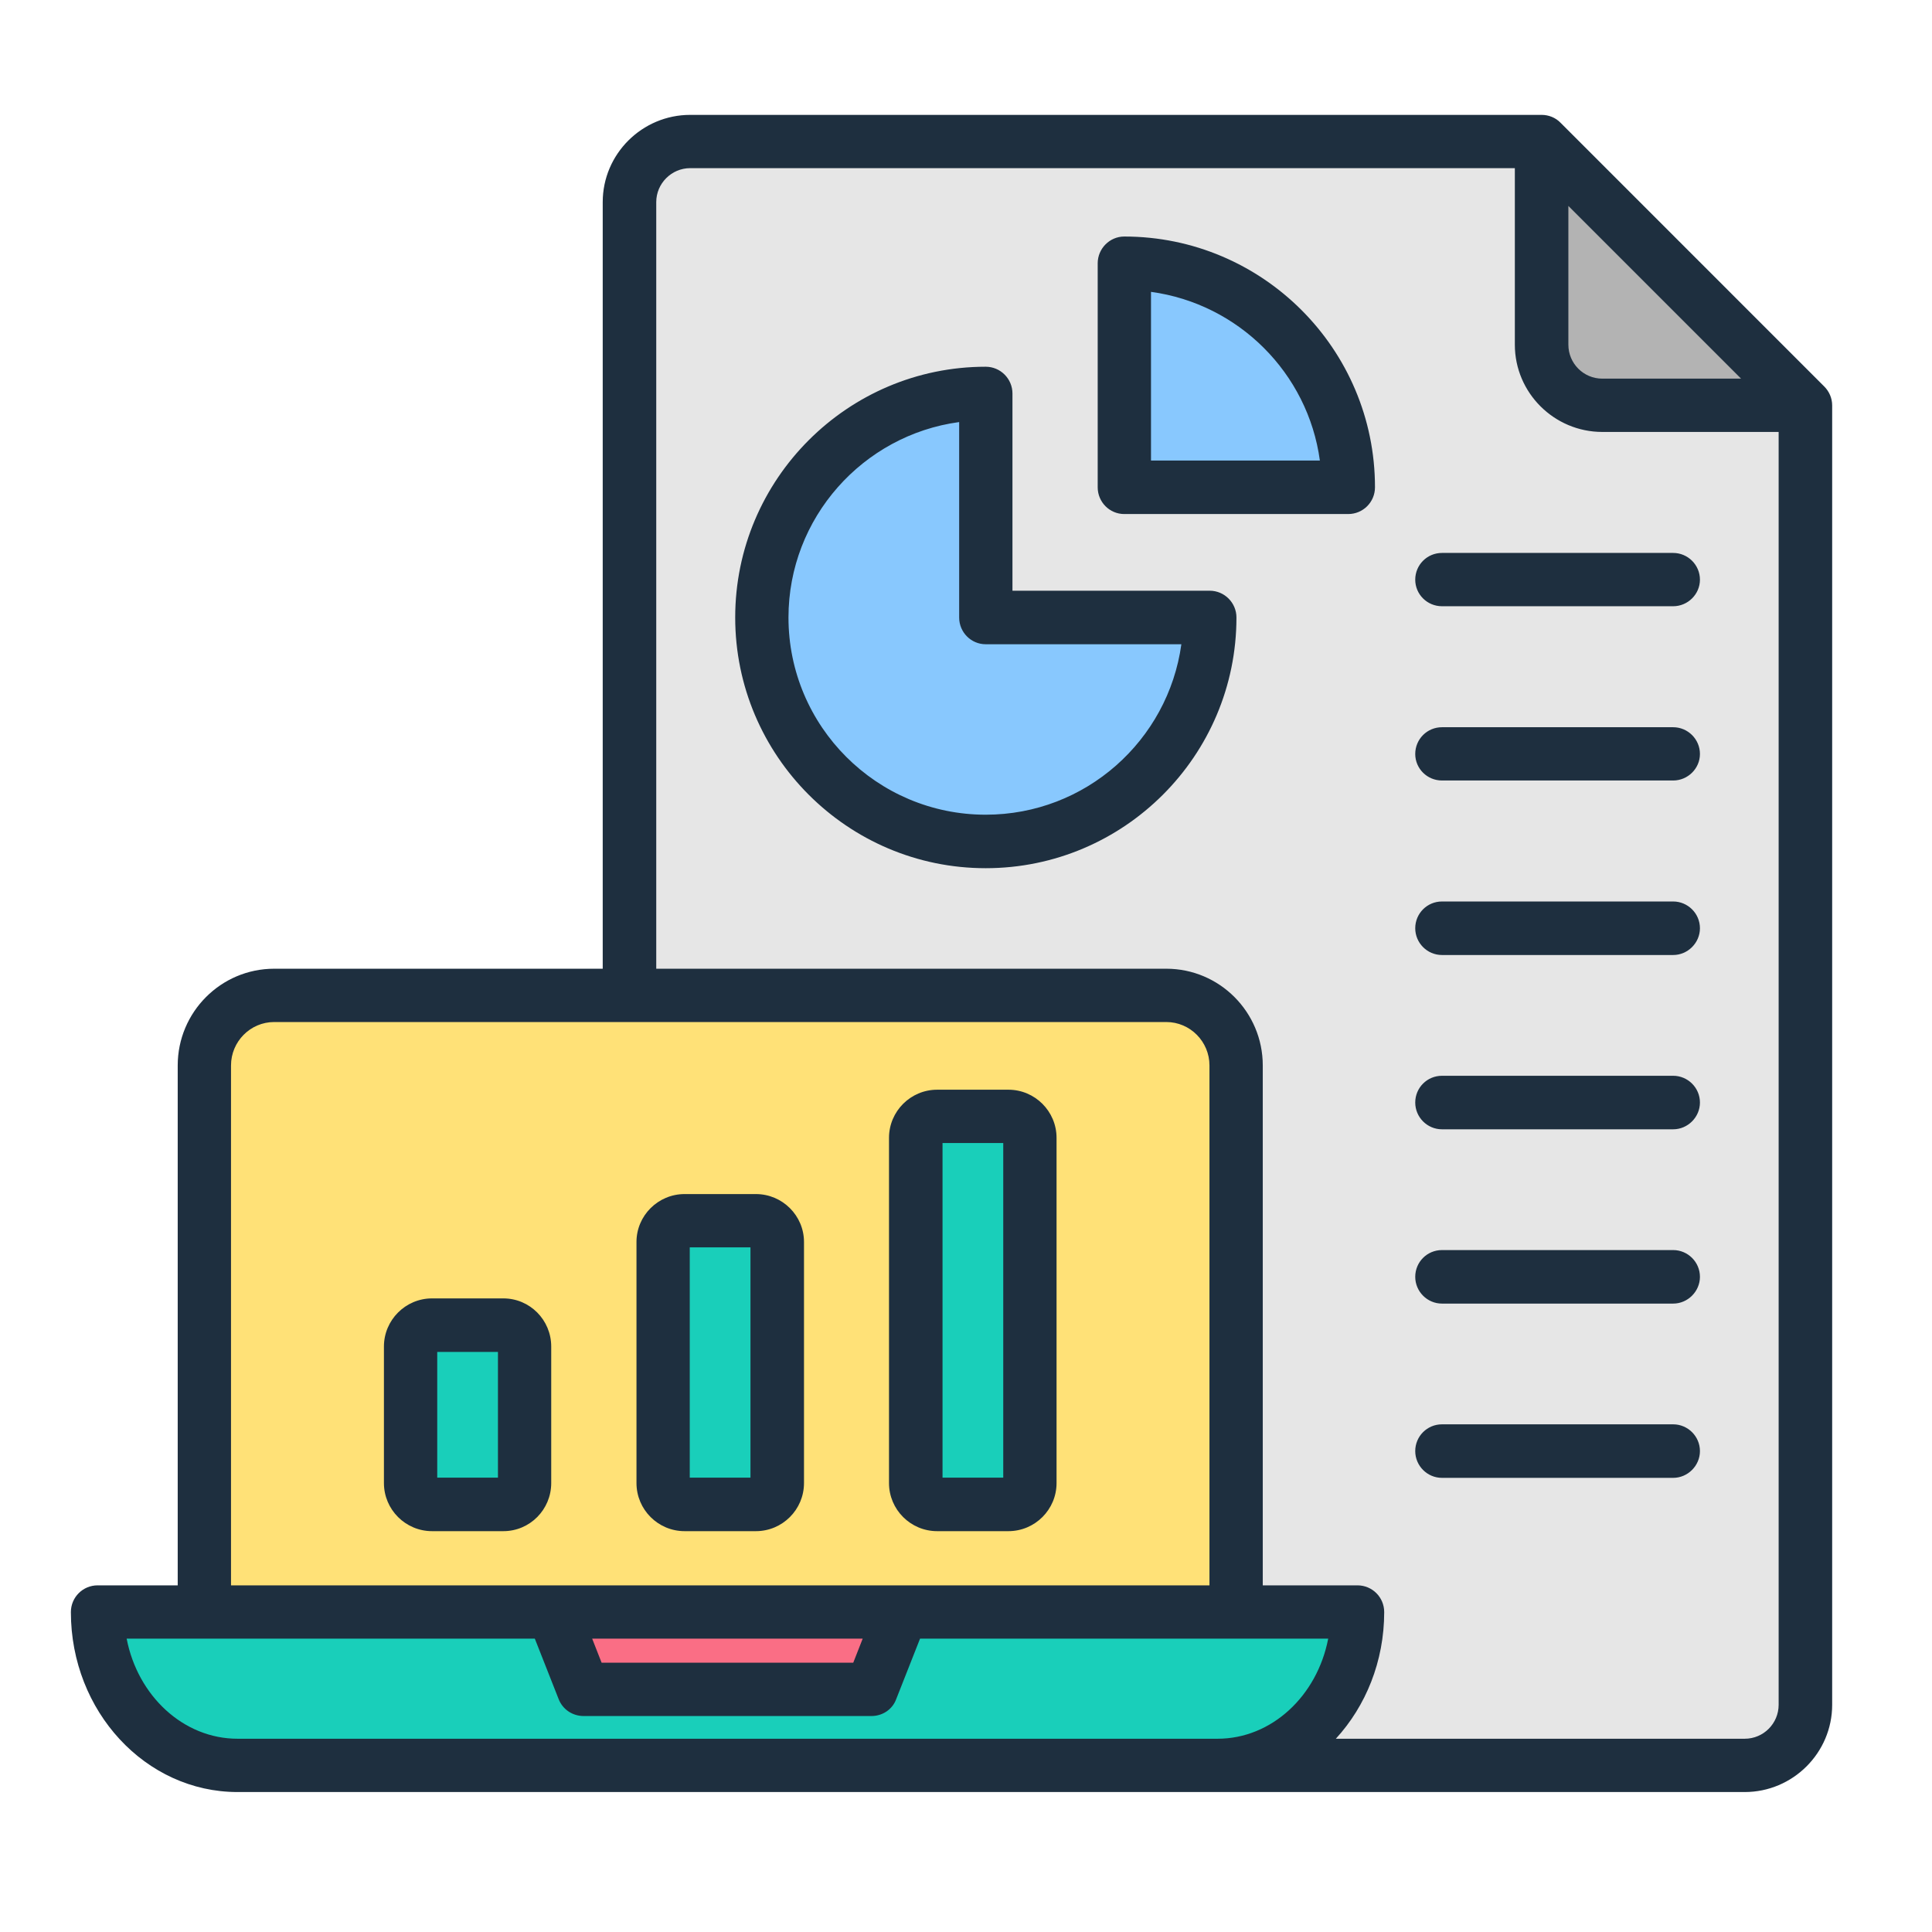
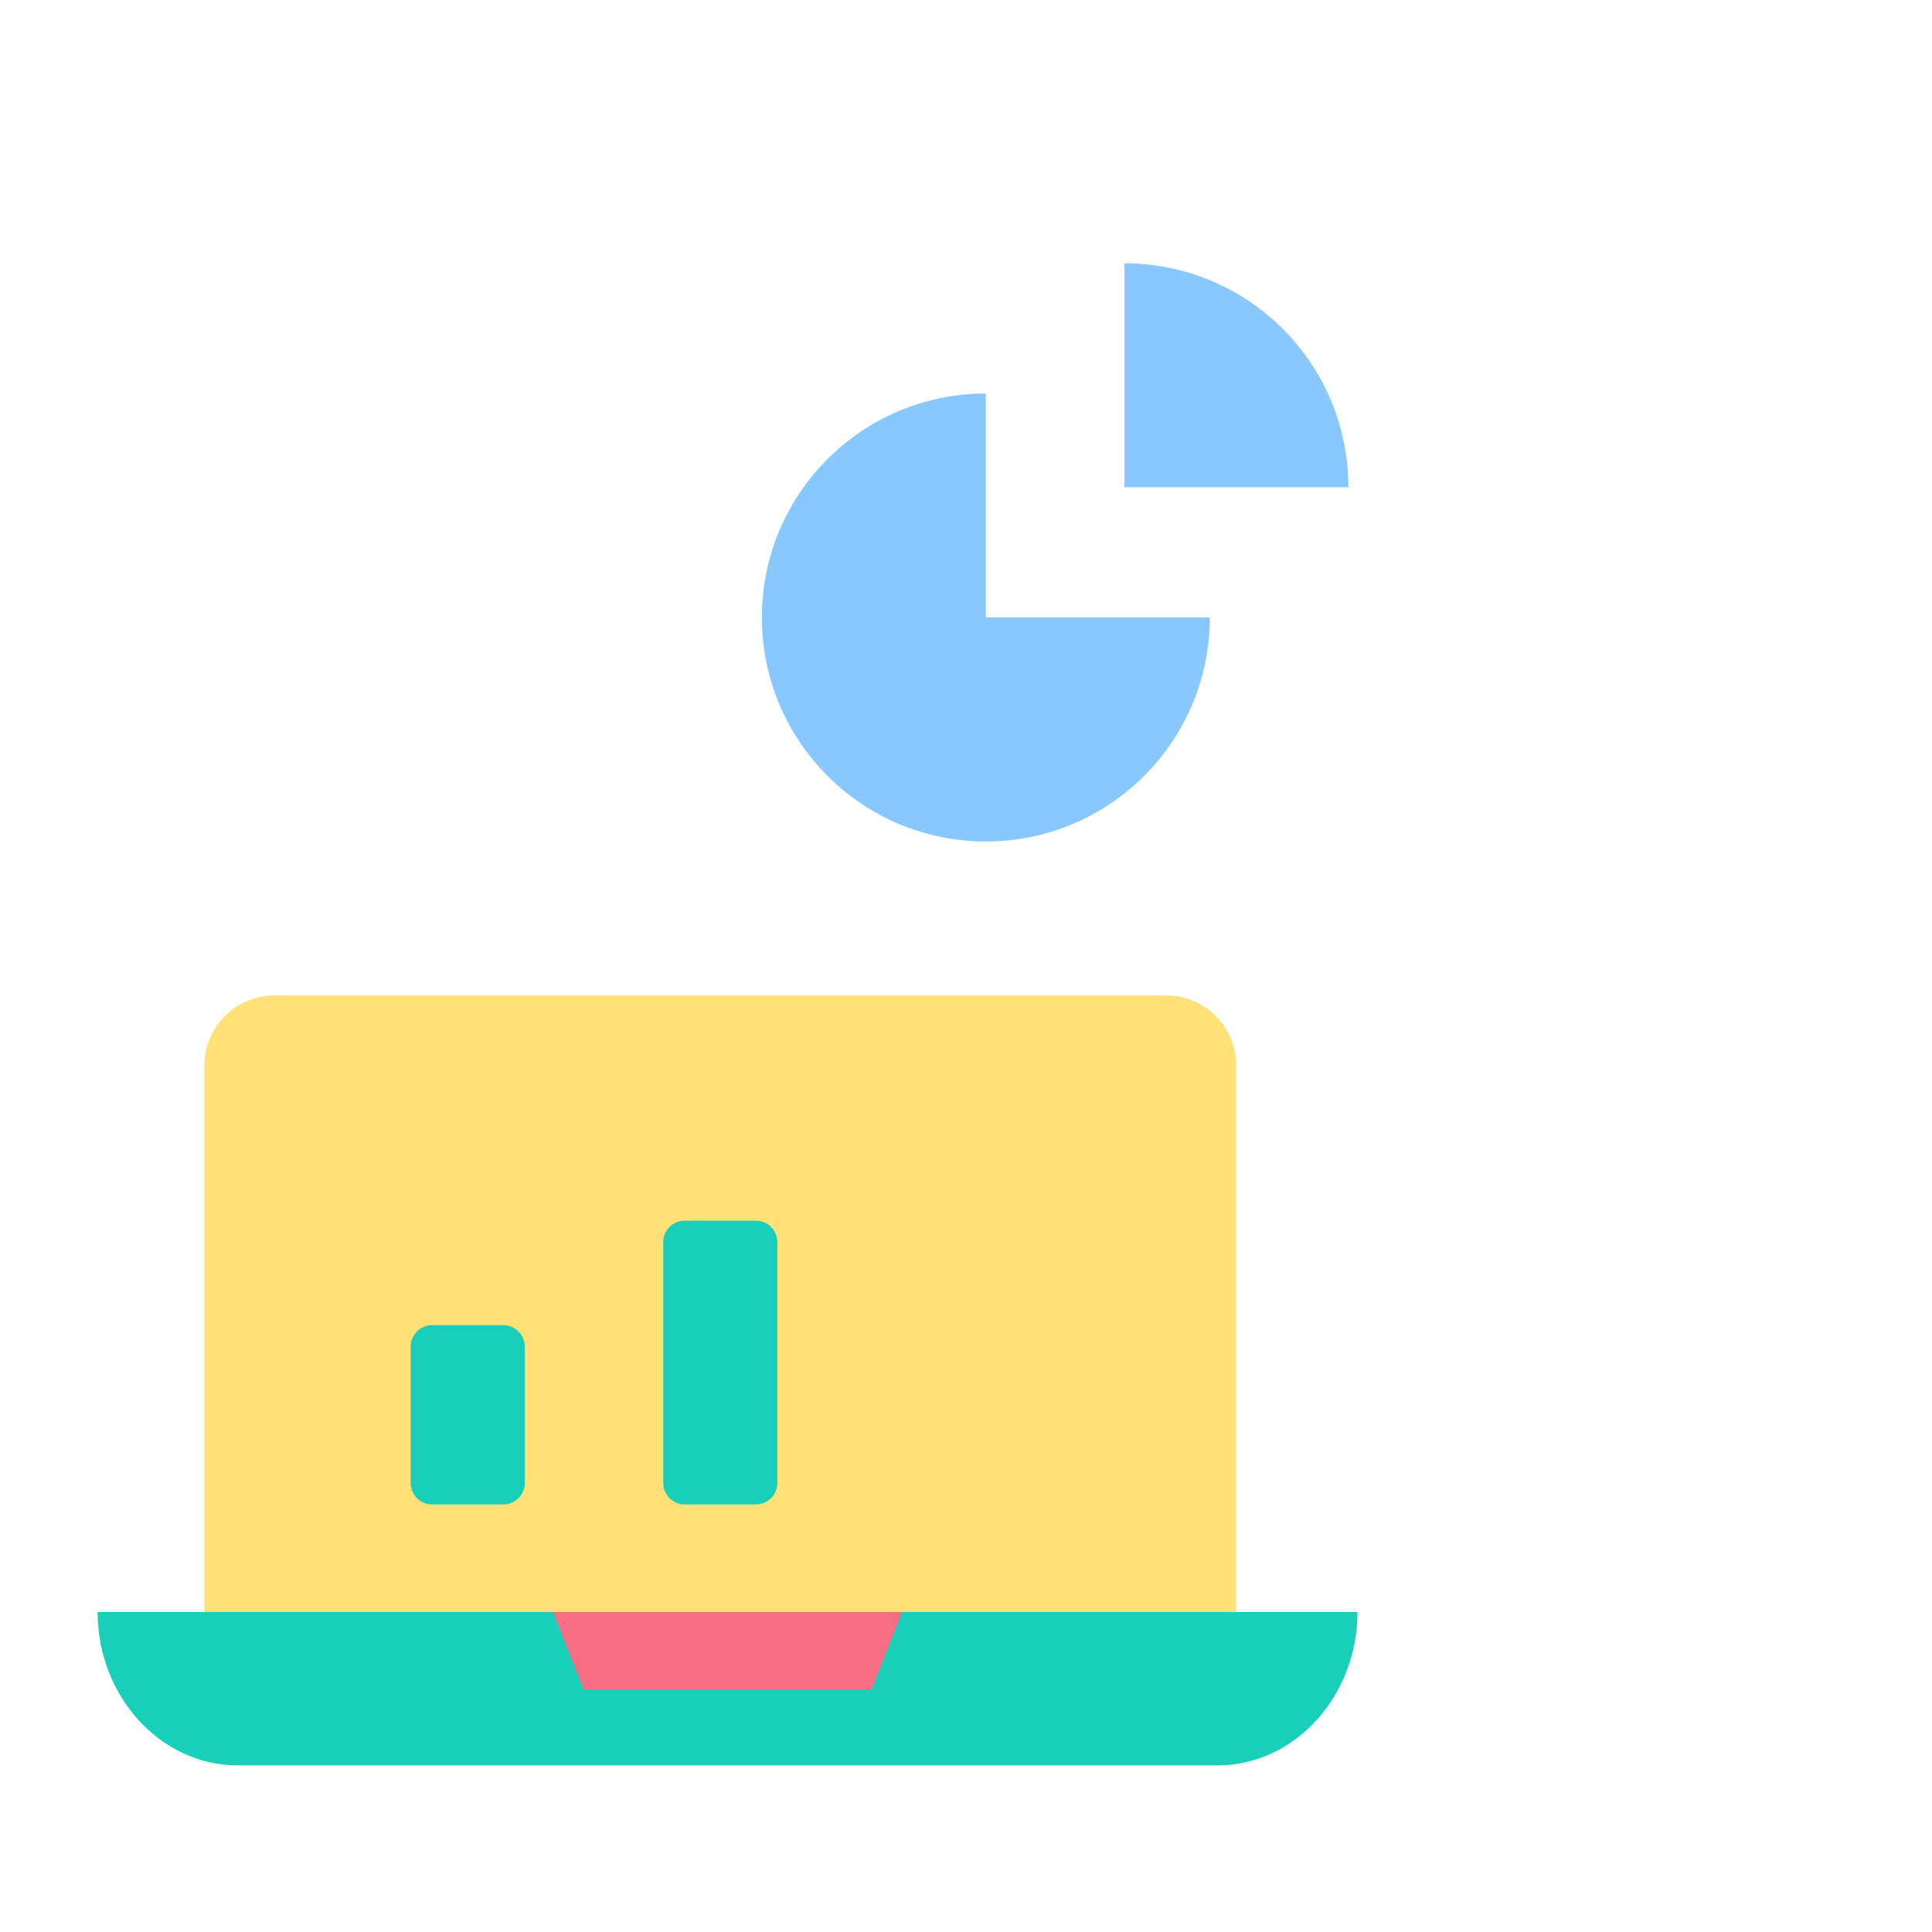
<svg xmlns="http://www.w3.org/2000/svg" width="61" height="61" viewBox="0 0 61 61" fill="none">
-   <path fill-rule="evenodd" clip-rule="evenodd" d="M21.796 4.468H48.676L57.006 12.798V53.822C57.006 54.877 56.144 55.739 55.089 55.739H21.796C20.741 55.739 19.879 54.877 19.879 53.822V6.385C19.879 5.331 20.741 4.468 21.796 4.468Z" fill="#E6E6E6" />
-   <path fill-rule="evenodd" clip-rule="evenodd" d="M57.006 12.798H50.593C49.538 12.798 48.676 11.935 48.676 10.881V4.468L57.006 12.798Z" fill="#B3B3B3" />
  <path fill-rule="evenodd" clip-rule="evenodd" d="M8.661 31.43H36.824C38.038 31.43 39.031 32.423 39.031 33.637V52.774H6.453V33.637C6.453 32.423 7.447 31.43 8.661 31.43Z" fill="#FFE177" />
  <path fill-rule="evenodd" clip-rule="evenodd" d="M13.641 41.84H15.894C16.265 41.84 16.569 42.143 16.569 42.514V46.825C16.569 47.197 16.266 47.5 15.894 47.5H13.641C13.27 47.5 12.967 47.197 12.967 46.825V42.514C12.967 42.143 13.27 41.84 13.641 41.84Z" fill="#19CFBA" />
  <path fill-rule="evenodd" clip-rule="evenodd" d="M21.616 38.541H23.869C24.24 38.541 24.543 38.843 24.543 39.215V46.825C24.543 47.197 24.24 47.5 23.869 47.5H21.616C21.244 47.5 20.941 47.197 20.941 46.825V39.215C20.941 38.843 21.244 38.541 21.616 38.541Z" fill="#19CFBA" />
-   <path fill-rule="evenodd" clip-rule="evenodd" d="M29.59 35.249H31.843C32.215 35.249 32.518 35.552 32.518 35.923V46.825C32.518 47.197 32.215 47.5 31.843 47.5H29.59C29.219 47.5 28.916 47.197 28.916 46.825V35.923C28.916 35.552 29.219 35.249 29.59 35.249Z" fill="#19CFBA" />
  <path fill-rule="evenodd" clip-rule="evenodd" d="M42.861 50.897C42.861 53.56 40.873 55.739 38.442 55.739H7.502C5.071 55.739 3.082 53.56 3.082 50.897H42.861Z" fill="#19CFBA" />
  <path fill-rule="evenodd" clip-rule="evenodd" d="M17.463 50.897H28.481L27.518 53.341H18.427L17.463 50.897Z" fill="#FA6E85" />
  <path fill-rule="evenodd" clip-rule="evenodd" d="M38.198 19.496C38.198 23.401 35.032 26.568 31.127 26.568C27.221 26.568 24.055 23.401 24.055 19.496C24.055 15.59 27.221 12.424 31.127 12.424V19.496H38.198Z" fill="#88C8FE" />
  <path fill-rule="evenodd" clip-rule="evenodd" d="M35.502 8.314C39.408 8.314 42.574 11.48 42.574 15.385H35.502V8.314Z" fill="#88C8FE" />
-   <path fill-rule="evenodd" clip-rule="evenodd" d="M53.673 45.816C53.673 46.278 53.289 46.661 52.828 46.661H45.529C45.06 46.661 44.684 46.278 44.684 45.816C44.684 45.348 45.06 44.971 45.529 44.971H52.828C53.289 44.971 53.673 45.348 53.673 45.816ZM53.673 40.314C53.673 40.775 53.289 41.159 52.828 41.159H45.529C45.06 41.159 44.684 40.775 44.684 40.314C44.684 39.845 45.06 39.469 45.529 39.469H52.828C53.289 39.469 53.673 39.845 53.673 40.314ZM53.673 34.811C53.673 35.273 53.289 35.656 52.828 35.656H45.529C45.06 35.656 44.684 35.273 44.684 34.811C44.684 34.342 45.06 33.966 45.529 33.966H52.828C53.289 33.966 53.673 34.342 53.673 34.811ZM53.673 29.308C53.673 29.77 53.289 30.153 52.828 30.153H45.529C45.06 30.153 44.684 29.77 44.684 29.308C44.684 28.84 45.06 28.463 45.529 28.463H52.828C53.289 28.463 53.673 28.84 53.673 29.308ZM53.673 23.806C53.673 24.267 53.289 24.643 52.828 24.643H45.529C45.06 24.643 44.684 24.267 44.684 23.806C44.684 23.337 45.06 22.961 45.529 22.961H52.828C53.289 22.961 53.673 23.337 53.673 23.806ZM53.673 18.303C53.673 18.764 53.289 19.141 52.828 19.141H45.529C45.06 19.141 44.684 18.764 44.684 18.303C44.684 17.834 45.06 17.458 45.529 17.458H52.828C53.289 17.458 53.673 17.834 53.673 18.303ZM36.341 14.54V9.215C39.103 9.591 41.297 11.778 41.673 14.54H36.341ZM35.496 7.468C35.035 7.468 34.658 7.851 34.658 8.313V15.385C34.658 15.853 35.035 16.23 35.496 16.23H42.568C43.036 16.23 43.413 15.853 43.413 15.385C43.413 11.018 39.863 7.468 35.496 7.468ZM31.122 25.723C34.275 25.723 36.881 23.38 37.3 20.341H31.122C30.661 20.341 30.284 19.964 30.284 19.496V13.326C27.246 13.737 24.895 16.35 24.895 19.496C24.895 22.932 27.686 25.723 31.122 25.723ZM38.194 18.651H31.967V12.424C31.967 11.962 31.591 11.579 31.122 11.579C26.763 11.579 23.213 15.129 23.213 19.496C23.213 23.862 26.763 27.412 31.122 27.412C35.489 27.412 39.039 23.862 39.039 19.496C39.039 19.034 38.663 18.651 38.194 18.651ZM31.676 46.654H29.759V36.089H31.676V46.654ZM31.839 34.406H29.589C28.751 34.406 28.069 35.088 28.069 35.926V46.825C28.069 47.663 28.751 48.344 29.589 48.344H31.839C32.677 48.344 33.359 47.663 33.359 46.825V35.926C33.359 35.088 32.677 34.406 31.839 34.406ZM23.695 46.654H21.778V39.384H23.695V46.654ZM23.866 37.701H21.615C20.777 37.701 20.096 38.382 20.096 39.213V46.825C20.096 47.663 20.777 48.344 21.615 48.344H23.866C24.704 48.344 25.385 47.663 25.385 46.825V39.213C25.385 38.382 24.704 37.701 23.866 37.701ZM15.722 46.654H13.805V42.685H15.722V46.654ZM15.892 40.995H13.641C12.804 40.995 12.122 41.677 12.122 42.515V46.825C12.122 47.663 12.804 48.344 13.641 48.344H15.892C16.73 48.344 17.404 47.663 17.404 46.825V42.515C17.404 41.677 16.73 40.995 15.892 40.995ZM55.086 54.898C55.682 54.898 56.158 54.415 56.158 53.826V13.638H50.591C49.072 13.638 47.829 12.403 47.829 10.883V5.309H21.792C21.203 5.309 20.72 5.792 20.72 6.381V30.586H36.824C38.507 30.586 39.87 31.957 39.87 33.639V50.055H42.859C43.328 50.055 43.704 50.432 43.704 50.9C43.704 52.455 43.122 53.868 42.177 54.898H55.086ZM35.673 54.898H7.5C5.788 54.898 4.347 53.542 3.999 51.738H16.886L17.639 53.648C17.767 53.975 18.079 54.181 18.427 54.181H27.515C27.863 54.181 28.176 53.975 28.296 53.648L29.049 51.738H41.936C41.588 53.542 40.154 54.898 38.443 54.898H35.673ZM27.238 51.738L26.94 52.498H18.995L18.697 51.738H27.238ZM7.294 33.639V50.055H38.187V33.639C38.187 32.887 37.576 32.269 36.824 32.269H8.657C7.904 32.269 7.294 32.887 7.294 33.639ZM49.519 6.502L54.972 11.955H50.591C49.995 11.955 49.519 11.472 49.519 10.883V6.502ZM57.599 12.204L49.271 3.875C49.114 3.712 48.894 3.627 48.674 3.627H21.792C20.273 3.627 19.03 4.862 19.03 6.382V30.586H8.657C6.974 30.586 5.611 31.957 5.611 33.64V50.055H3.083C2.615 50.055 2.238 50.432 2.238 50.9C2.238 54.032 4.596 56.581 7.5 56.581H55.086C56.605 56.581 57.848 55.345 57.848 53.826V12.8C57.848 12.573 57.755 12.36 57.599 12.204Z" fill="#1E2F3F" />
</svg>